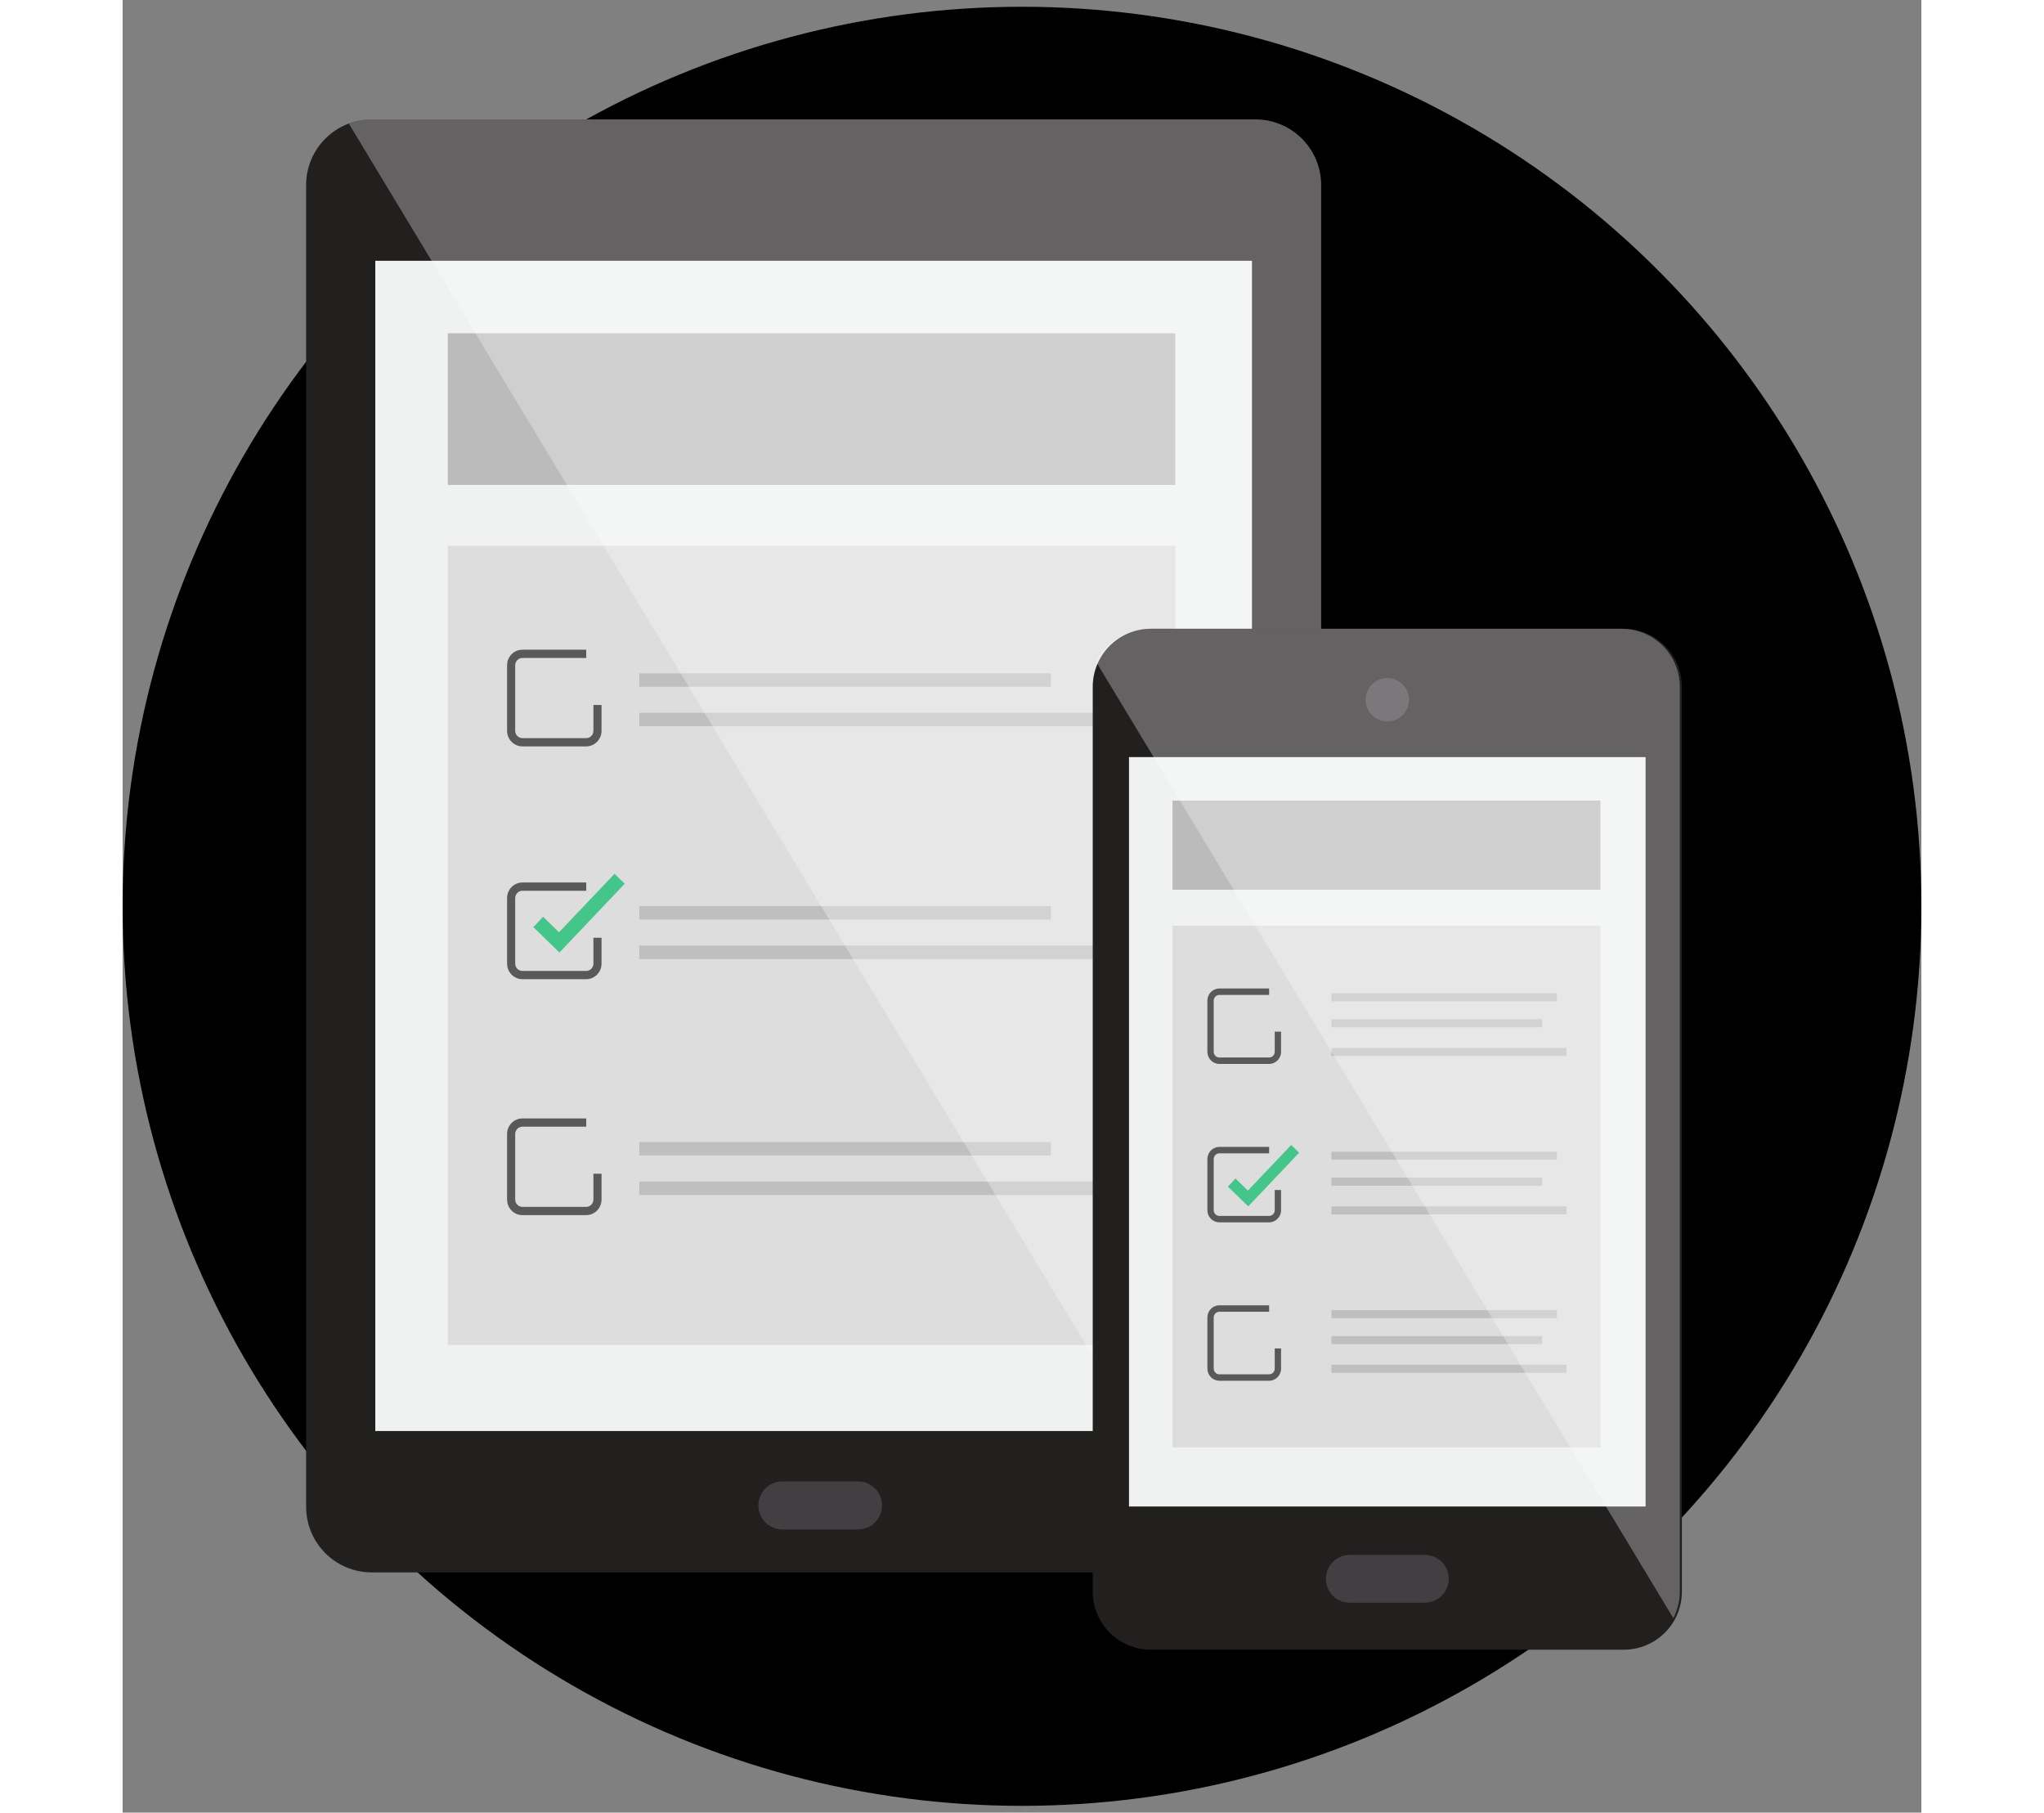
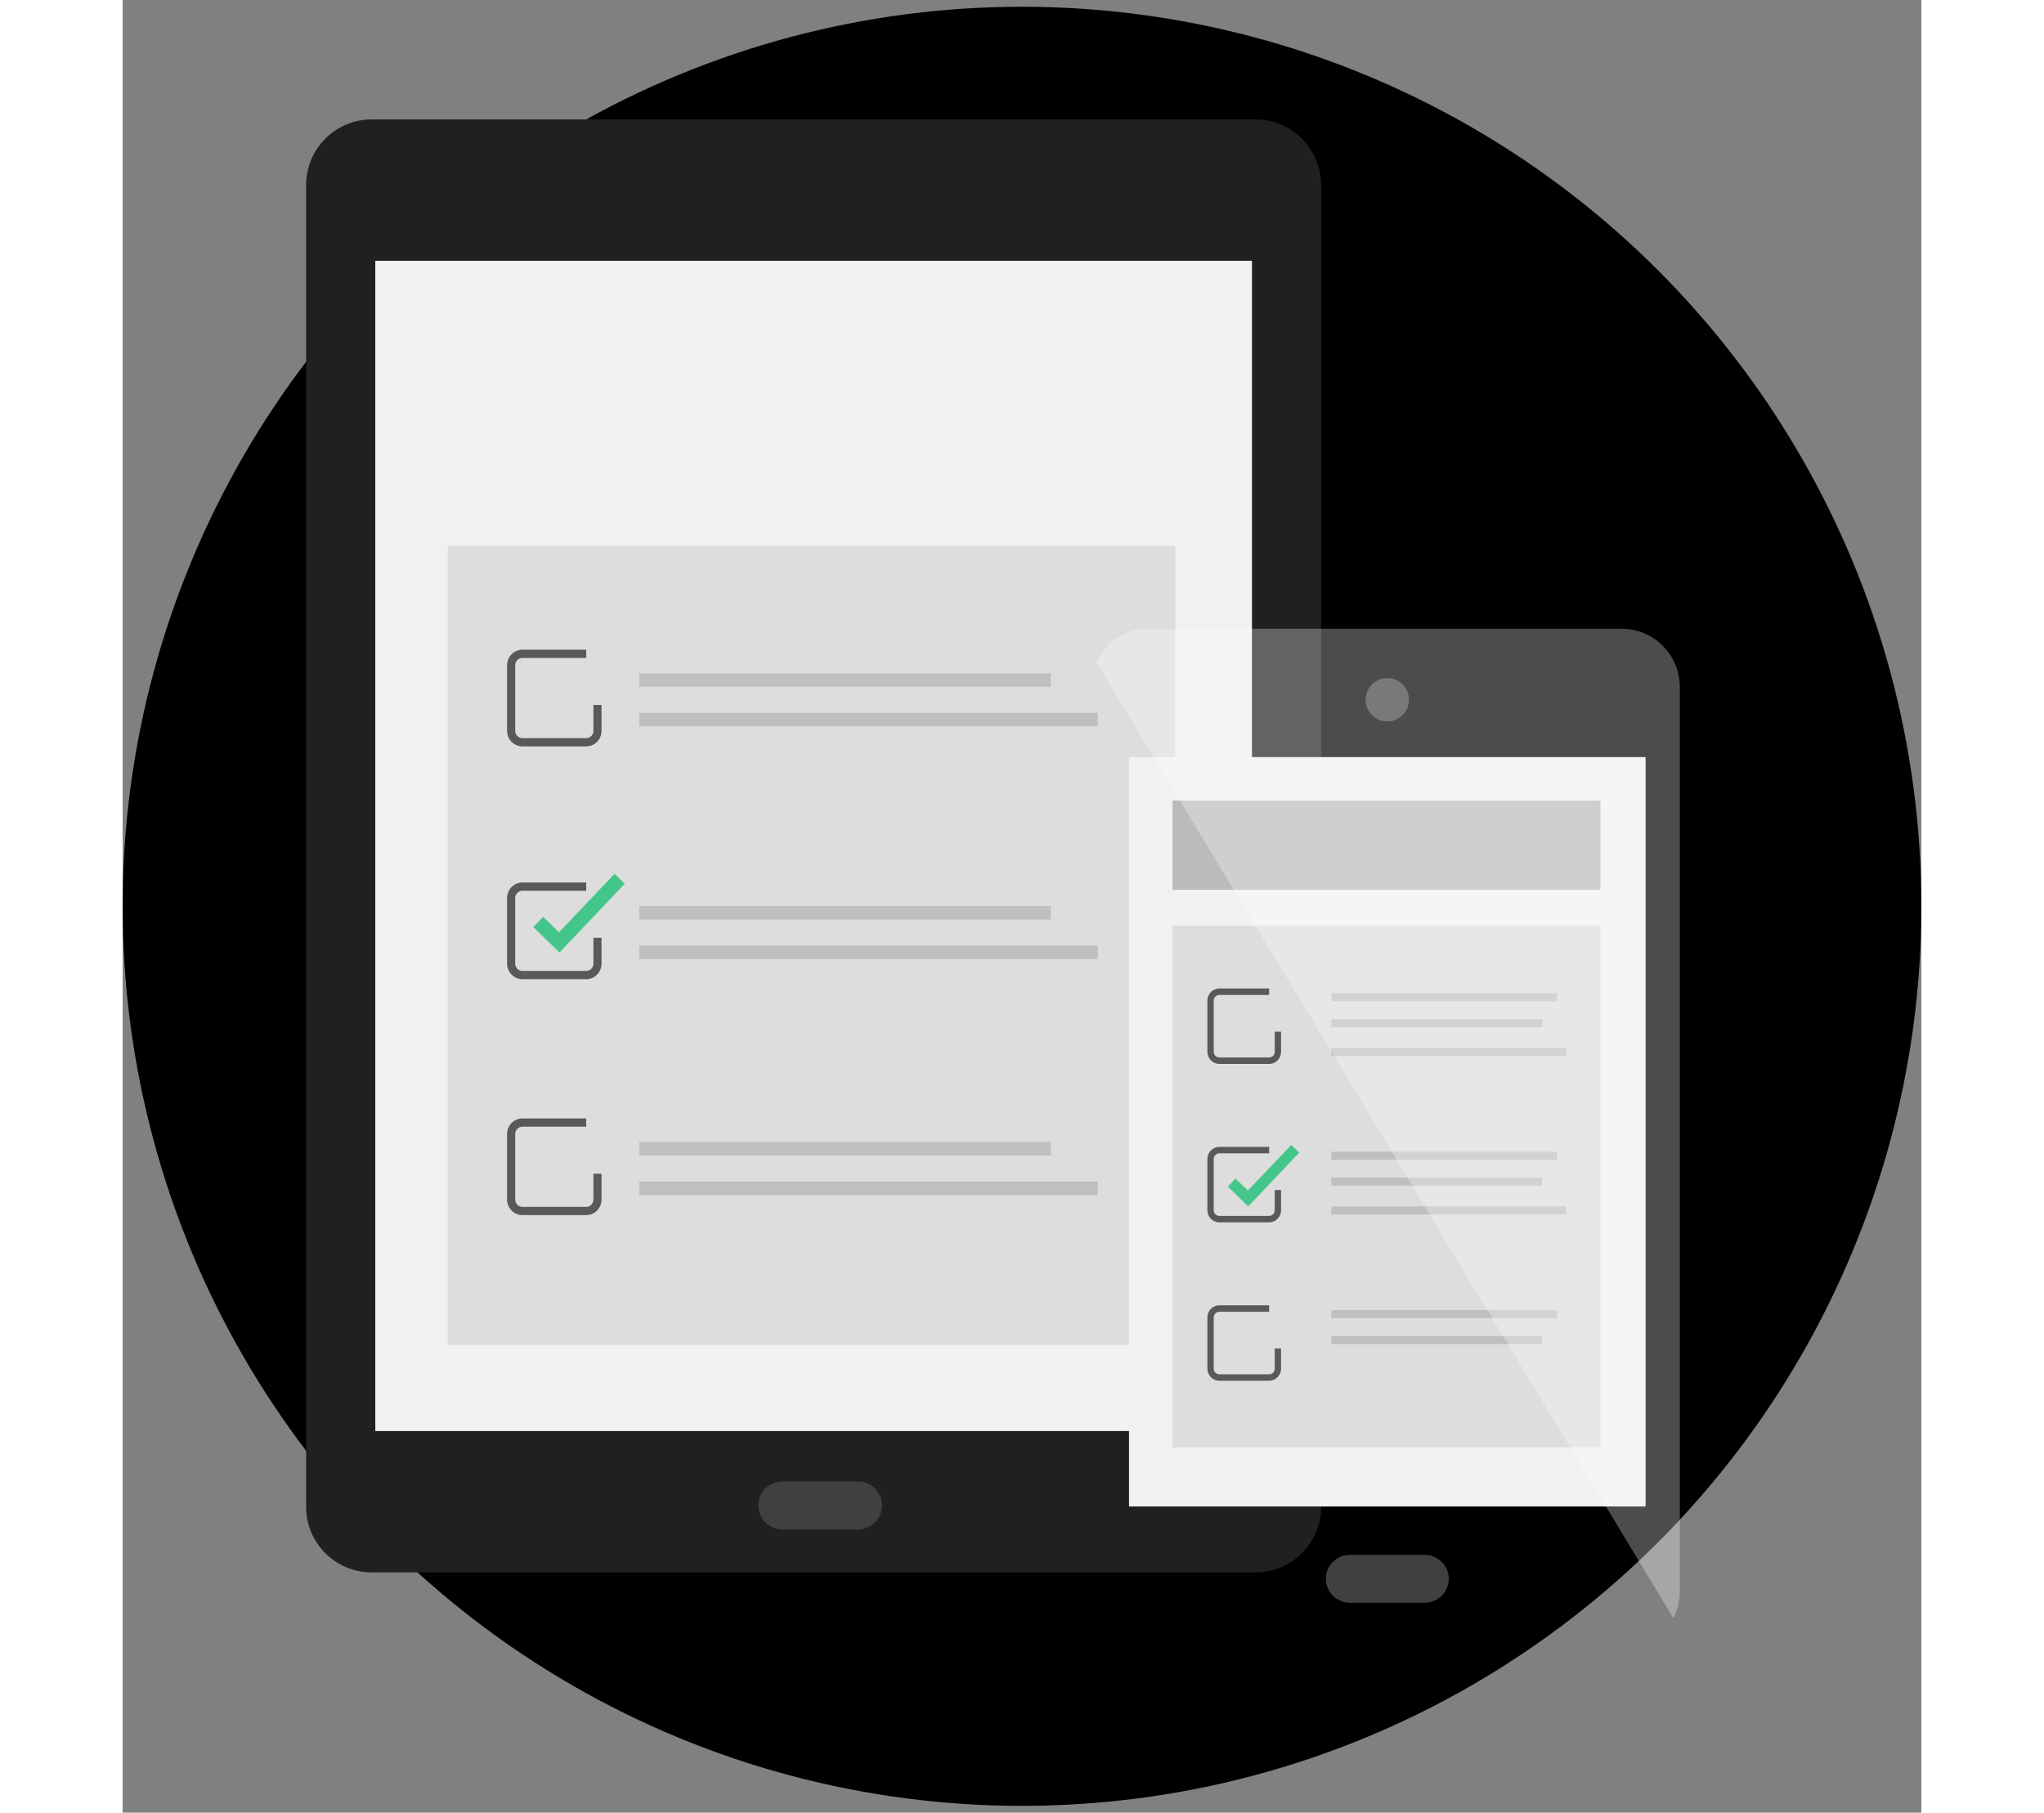
<svg xmlns="http://www.w3.org/2000/svg" version="1.1" x="0px" y="0px" height="220px" viewBox="593.592 0 248.137 250" enable-background="new 593.592 0 248.137 250" xml:space="preserve">
  <rect x="593.592" y="0" width="248.137" height="250" fill="#808080" stroke="none" />
  <linearGradient x1="0" y1="0" x2="0%" y2="100%" id="icon-device-mobile-gradient">
    <stop fill="#eee" class="svg_gradient_3_from" offset="0" />
    <stop fill="#eee" class="svg_gradient_3_to" offset="100%" />
  </linearGradient>
  <circle fill="url(#icon-device-mobile-gradient)" cx="717.66" cy="125" r="124.068" />
  <g>
    <g>
      <path fill="#221F1F" d="M627.956,216.869c-5.001,0-9.052-4.054-9.052-9.055V25.522c0-4.999,4.051-9.052,9.052-9.052h121.916    c5.001,0,9.054,4.054,9.054,9.052v182.292c0,5.002-4.053,9.055-9.054,9.055H627.956z" />
      <rect x="628.446" y="35.967" fill="#F0F1F1" width="120.939" height="161.403" />
      <path fill="#413F41" d="M698.353,207.634c0,1.831-1.485,3.316-3.318,3.316h-10.427c-1.831,0-3.315-1.485-3.315-3.316l0,0    c0-1.834,1.484-3.316,3.315-3.316h10.427C696.869,204.318,698.353,205.801,698.353,207.634L698.353,207.634z" />
      <g>
        <rect x="638.446" y="75.277" fill="#DDDDDD" width="100.364" height="110.223" />
-         <rect x="638.446" y="45.967" fill="#BBBBBB" width="100.364" height="20.911" />
        <g>
          <path fill="#585A59" d="M657.544,102.944h-8.804c-1.165,0-2.114-0.964-2.114-2.148v-9.039c0-1.184,0.948-2.148,2.114-2.148      h8.804v1.139h-8.804c-0.547,0-0.993,0.453-0.993,1.009v9.039c0,0.556,0.445,1.009,0.993,1.009h8.804      c0.547,0,0.992-0.453,0.992-1.009v-3.563h1.121v3.563C659.658,101.98,658.71,102.944,657.544,102.944z" />
          <rect x="664.861" y="92.864" fill="#BEBFBF" width="56.78" height="1.855" />
          <rect x="664.861" y="98.312" fill="#BEBFBF" width="63.251" height="1.855" />
        </g>
        <g>
          <g>
            <g>
              <path fill="#44C68B" d="M653.851,131.374l-3.598-3.5l1.344-1.427l2.194,2.134l7.661-8.063l1.404,1.367L653.851,131.374z" />
            </g>
          </g>
          <path fill="#585A59" d="M657.544,135.052h-8.804c-1.165,0-2.114-0.964-2.114-2.148v-9.039c0-1.184,0.948-2.148,2.114-2.148      h8.804v1.139h-8.804c-0.547,0-0.993,0.453-0.993,1.009v9.039c0,0.556,0.445,1.009,0.993,1.009h8.804      c0.547,0,0.992-0.453,0.992-1.009v-3.563h1.121v3.563C659.658,134.088,658.71,135.052,657.544,135.052z" />
          <rect x="664.861" y="124.973" fill="#BEBFBF" width="56.78" height="1.855" />
          <rect x="664.861" y="130.421" fill="#BEBFBF" width="63.251" height="1.855" />
        </g>
        <g>
          <path fill="#585A59" d="M657.544,167.593h-8.804c-1.165,0-2.114-0.964-2.114-2.148v-9.039c0-1.184,0.948-2.148,2.114-2.148      h8.804v1.139h-8.804c-0.547,0-0.993,0.453-0.993,1.009v9.039c0,0.556,0.445,1.009,0.993,1.009h8.804      c0.547,0,0.992-0.453,0.992-1.009v-3.563h1.121v3.563C659.658,166.629,658.71,167.593,657.544,167.593z" />
          <rect x="664.861" y="157.513" fill="#BEBFBF" width="56.78" height="1.855" />
          <rect x="664.861" y="162.962" fill="#BEBFBF" width="63.251" height="1.855" />
        </g>
      </g>
    </g>
-     <path opacity="0.3" fill="#FFFFFF" enable-background="new    " d="M745.424,216.866h4.449c5.001,0,9.055-4.053,9.055-9.052V25.522   c0-5-4.054-9.052-9.055-9.052H627.958c-1.115,0-2.177,0.21-3.163,0.578L745.424,216.866z" />
  </g>
  <g>
    <g>
-       <path fill="#221F1F" d="M808.694,219.52c0,4.426-3.587,8.011-8.01,8.011h-65.257c-4.426,0-8.009-3.585-8.009-8.011V94.734    c0-4.423,3.583-8.012,8.009-8.012h65.257c4.423,0,8.01,3.588,8.01,8.012L808.694,219.52L808.694,219.52z" />
      <rect x="732.422" y="104.422" fill="#F0F1F1" width="71.266" height="103.359" />
      <circle fill="#413F41" cx="768.054" cy="96.513" r="2.993" />
      <path fill="#413F41" d="M776.531,217.754c0,1.821-1.476,3.295-3.296,3.295h-10.359c-1.821,0-3.296-1.474-3.296-3.295l0,0    c0-1.821,1.475-3.295,3.296-3.295h10.359C775.054,214.459,776.531,215.933,776.531,217.754L776.531,217.754z" />
      <g>
        <rect x="738.422" y="127.663" fill="#DDDDDD" width="59.038" height="71.968" />
        <rect x="738.422" y="110.422" fill="#BBBBBB" width="59.038" height="12.3" />
        <g>
          <g>
            <g>
              <path fill="#44C68B" d="M748.87,166.387l-2.807-2.731l1.049-1.113l1.712,1.665l5.977-6.291l1.095,1.066L748.87,166.387z" />
            </g>
          </g>
          <path fill="#585A59" d="M751.752,168.589h-6.869c-0.909,0-1.649-0.752-1.649-1.676v-7.052c0-0.924,0.74-1.676,1.649-1.676h6.869      v0.889h-6.869c-0.427,0-0.775,0.353-0.775,0.787v7.052c0,0.434,0.347,0.787,0.775,0.787h6.869c0.427,0,0.774-0.353,0.774-0.787      v-2.78h0.874v2.78C753.401,167.837,752.661,168.589,751.752,168.589z" />
          <rect x="760.343" y="158.849" fill="#BEBFBF" width="31.117" height="1.106" />
          <rect x="760.343" y="162.426" fill="#BEBFBF" width="29.068" height="1.106" />
          <rect x="760.343" y="166.387" fill="#BEBFBF" width="32.425" height="1.106" />
        </g>
        <g>
          <path fill="#585A59" d="M751.752,146.74h-6.869c-0.909,0-1.649-0.752-1.649-1.676v-7.052c0-0.924,0.74-1.676,1.649-1.676h6.869      v0.889h-6.869c-0.427,0-0.775,0.353-0.775,0.787v7.052c0,0.434,0.347,0.787,0.775,0.787h6.869c0.427,0,0.774-0.353,0.774-0.787      v-2.78h0.874v2.78C753.401,145.988,752.661,146.74,751.752,146.74z" />
          <rect x="760.343" y="137" fill="#BEBFBF" width="31.117" height="1.106" />
          <rect x="760.343" y="140.578" fill="#BEBFBF" width="29.068" height="1.106" />
          <rect x="760.343" y="144.538" fill="#BEBFBF" width="32.425" height="1.106" />
        </g>
        <g>
          <path fill="#585A59" d="M751.752,190.438h-6.869c-0.909,0-1.649-0.752-1.649-1.676v-7.052c0-0.924,0.74-1.676,1.649-1.676h6.869      v0.889h-6.869c-0.427,0-0.775,0.353-0.775,0.787v7.052c0,0.434,0.347,0.787,0.775,0.787h6.869c0.427,0,0.774-0.353,0.774-0.787      v-2.78h0.874v2.78C753.401,189.686,752.661,190.438,751.752,190.438z" />
          <rect x="760.343" y="180.698" fill="#BEBFBF" width="31.117" height="1.106" />
          <rect x="760.343" y="184.275" fill="#BEBFBF" width="29.068" height="1.106" />
-           <rect x="760.343" y="188.236" fill="#BEBFBF" width="32.425" height="1.106" />
        </g>
      </g>
    </g>
    <path opacity="0.3" fill="#FFFFFF" enable-background="new    " d="M807.515,223.184c0.566-1.099,0.892-2.34,0.892-3.664V94.734   c0-4.423-3.587-8.012-8.01-8.012H735.14c-3.201,0-5.952,1.881-7.234,4.591L807.515,223.184z" />
  </g>
</svg>